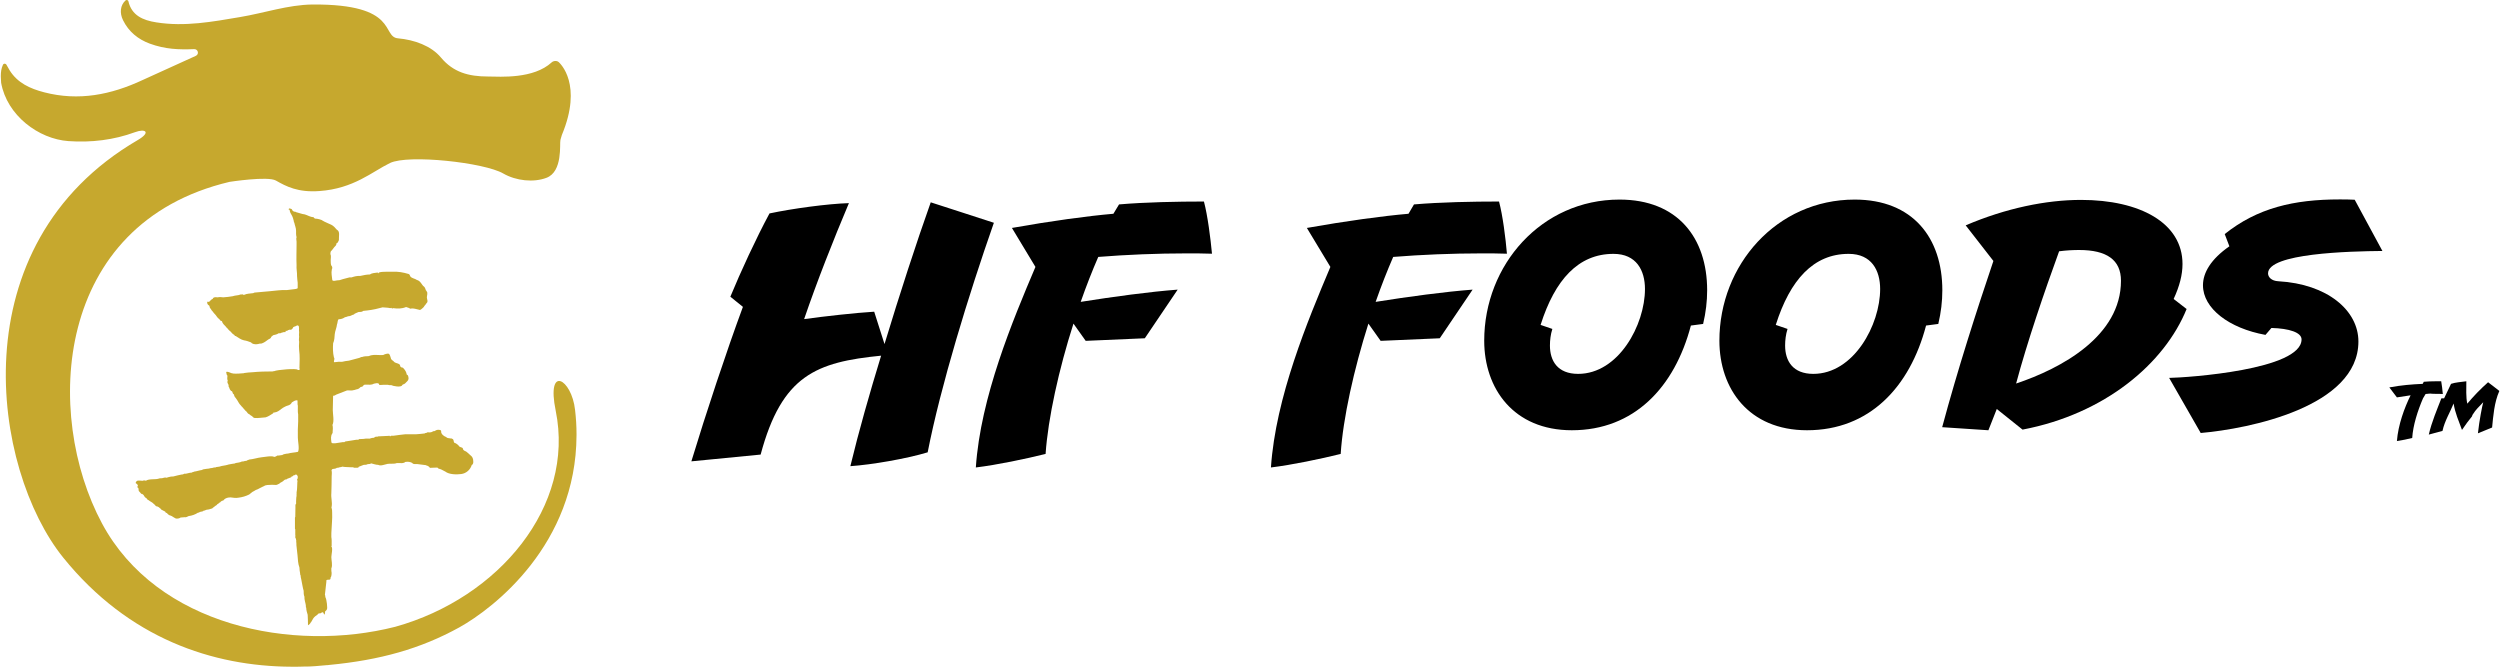
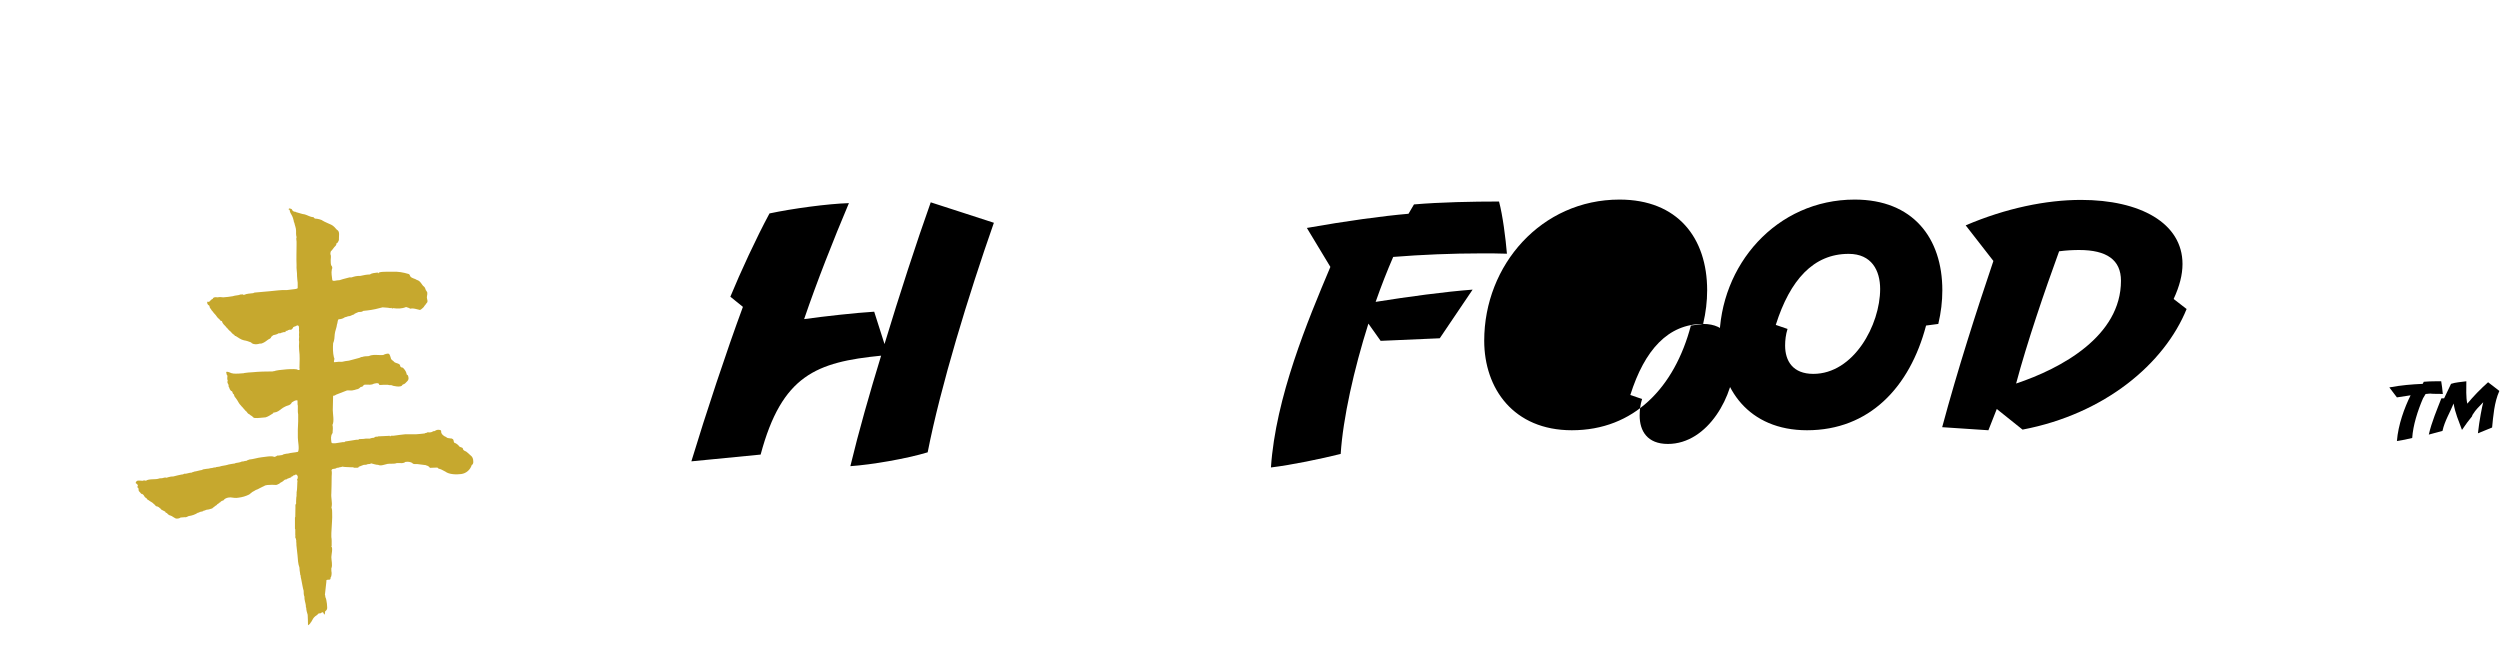
<svg xmlns="http://www.w3.org/2000/svg" version="1.2" viewBox="0 0 1552 414" width="1552" height="414">
  <title>HFFG_BIG</title>
  <style>
		.s0 { fill: #c6a82e } 
		.s1 { fill: #000000 } 
	</style>
  <g id="Gradient_WHTtext">
    <g id="Layer">
      <path id="Layer" fill-rule="evenodd" class="s0" d="m179.2 130.1c0-0.3 0.1-0.7 0.5-0.7q0 0 0.1 0c0.6 0.3 1.5 0.1 1.6 1.1l0.9 0.8q0.3-0.1 0.3 0.1c0.4 0 0.9 0 1.2 0.3 1.8 0.4 3.5 1.2 5.4 1.4 1.8 0.5 3.4 1.7 5.4 1.7 0.1 0 0.2 0.3 0.3 0.4q0.3 0.2 0.6 0.5c1.6 0 4.3 0.7 5 1.4 0.3 0.1 0.5 0.3 0.7 0.4 1.5 0.8 3 1.3 4.4 2 1.5 0.7 2.5 2 3.5 3.1 1.2 0.6 1.4 1.7 1.4 2.8 0 1-0.1 2-0.1 3 0.1 0.7-0.2 1.2-0.5 1.7-0.3 0.3-0.3 0.9-1 0.9 0 0.6-0.2 1.2-0.6 1.6-1.1 1-1.7 2.3-2.8 3.3-0.4 0.5-0.3 1.2-0.4 1.8 0.6 1.2 0.2 2.5 0.2 3.7 0.1 1.1-0.1 2.2 0.3 3.3 0.7 0.8 0.9 1.6 0.4 2.6-0.5 2.2 0.1 4.4 0.3 6.7 0.7 0.6 1.5 0.3 2.2 0.2 0.5-0.1 0.9-0.2 1.4-0.2q0.2 0 0.2 0c1 0 1.8-0.5 2.7-0.7 1.4-0.3 2.8-0.8 4.2-1.1q0.4 0 0.9 0c0.1 0 0.2 0 0.4 0 1.7-0.6 3.4-1 5.3-0.9 2-0.4 3.9-0.9 6-0.9 1.4-1 3.1-0.9 4.8-1.2 0.2-0.1 0.2 0.2 0.2 0.4q0.2 0 0.4 0c-0.1-1 4.6-0.9 7.1-0.9 0.7 0 1.3 0 1.5 0 3.6-0.2 6.7 0.4 10.1 1.4q0.7 0.3 0.8 1 0.1 0.3 0.3 0.6c1.1 1.2 2.8 1.2 4 2.1 2 0.5 2.7 2.3 3.8 3.6 0.4 0.3 0.7 0.6 1 0.9 0.1 0.2 0.2 0.4 0.3 0.7 0.5 0.3 0.1 1.1 0.7 1.4 0.1 0.1 0.1 0.3 0.2 0.4 1 0.9 0.2 2.7 0.2 3.8 0 1.1 1 2.7-0.2 3.6-0.4 0.6-0.8 1.2-1.3 1.7-0.4 0.9-1.3 1.5-2 2.1-0.4 0.3-0.8 0.6-1.3 0.3-1.7-0.3-3.4-1.1-5.2-0.7-0.4 0.1-0.6 0.1-0.8-0.3-0.7-0.2-1.4-0.5-2.1-0.7-2.6 1.1-5.3 1.1-8 0.7-0.4 0.2-0.8 0.5-1.1-0.2-0.6 0.3-1.2 0.2-1.8 0-0.4 0-0.7-0.1-1-0.1q-1.4-0.1-2.7-0.2-1 0.3-2 0.5c-3.2 0.9-6.6 1.4-10 1.7-0.8 0.8-1.9 0.6-2.9 0.7l-1.2 0.5c-0.4 0.2-0.8 0.4-1.3 0.6q-0.2 0.4-0.6 0.5c-1.1 0.2-2 1.1-3.1 1-0.8 0.1-1.4 0.6-2.2 0.6q-1.8 1.3-4 1.3c-0.8 0.9-0.5 2.2-1 3.2-0.2 2.1-1.2 4-1.4 6.1-0.1 1.8-0.2 3.8-1 5.6-0.2 2.9-0.2 5.9 0.5 8.8 0.7 0.9-0.1 1.8 0 2.8 0.3 0.3 0.6 0.1 0.9 0.1 1.4-0.2 2.8-0.3 4.2-0.2 1.3-0.3 2.8-0.6 4.2-0.7q3-0.8 6-1.6c0.3-0.1 0.6-0.1 0.9-0.3 0.4-0.3 0.9-0.4 1.4-0.4 1.2-0.5 2.6-0.4 3.9-0.5 2-0.9 4-0.8 6.1-0.7 1 0 2 0.1 3 0 0.6-0.4 2.7-1.1 3.4-0.8 0.9 0.5 1 2 1.4 2.9q0 0.1 0 0.2c0.5 1 1.6 1.3 2.1 2.1 0.9 0.6 2 0.7 2.9 1.2 0.6 0.4 0.8 0.8 0.7 1.4q0.5 0.4 1 0.8c0.6-0.2 1 0.3 1.3 0.7 0.9 1 1.6 2.2 1.8 3.6q0.3 0.3 0.7 0.5c0.6 1.4 0.7 2.7-0.5 3.8-0.8 0.8-1.4 1.7-2.6 1.9q-0.2 0.2-0.4 0.4c-0.6 1.6-5.8 0.6-6.8 0-0.7 0-1.3 0.1-2-0.2-1.6 0-3.2-0.1-4.9 0.1-0.8 0.1-0.6-0.4-0.8-0.8-1-0.6-2-0.2-3.1 0-1.5 0.9-3.2 0.6-4.8 0.6-0.6-0.1-1.1 0-1.6 0.3-0.2 0.7-0.7 0.9-1.2 1-0.2 0.2-0.5 0.2-0.7 0.2-0.7 0.8-1.4 1.3-2.4 1.4-0.7 0.1-1.2 0.5-1.9 0.5-0.8 0.3-1.6 0.2-2.4 0.2q-0.8-0.1-1.7 0c-2.2 0.9-4.4 1.7-6.7 2.6-0.5 0.4-1.1 0.7-1.9 0.7 0 3-0.2 5.9-0.2 8.9 0 2.5 1 6.9-0.2 9.2 0.4 1.5 0.2 3 0.1 4.4 0.1 0.4 0 0.6-0.2 0.9-1.1 1.6-0.8 3.4-0.6 5.1 0 1.2 1.1 1 2 1q0.2 0 0.4 0 2.3-0.3 4.6-0.7h1.1c0.5-0.6 1.2-0.5 1.8-0.6 1.7-0.3 3.3-0.5 5-0.8 0.3-0.1 0.8-0.1 1.1-0.1 0.3 0 0.5 0 0.8 0 0.2-0.2 0.3-0.4 0.5-0.4q1.3 0 2.6-0.1c1-0.2 2.1-0.3 3.2-0.2 0.6 0.1 1.1-0.1 1.7-0.3 0.5-0.1 1.2-0.3 1.8-0.2 0.2-0.7 0.9-0.6 1.4-0.7 0.1 0 0.2 0 0.4 0 0.3 0 0.5 0 0.7-0.2 2.1-0.1 4.2-0.2 6.4-0.3 0.3-0.1 0.7-0.2 0.8 0.2 0.1 0 0.2 0 0.2 0.1q0.1-0.1 0.2-0.1c0.4-0.4 0.9-0.3 1.3-0.3q0.3 0 0.7 0c2.4-0.4 4.8-0.6 7.2-0.9 2.2 0 4.5 0 6.7 0 1.8-0.1 3.5-0.3 5.3-0.5 0.5-0.5 1.2-0.1 1.7-0.7 1 0 2 0.2 3-0.3 0.2-0.1 0.6-0.4 0.6-0.4h0.2c0.3 0 0.7 0 1-0.2 0.1-0.1 0.3-0.2 0.4-0.3 1-0.5 2.1-0.5 3.1-0.1 0.6 0.5 0 1.3 0.5 1.8 0.1 0.2 0.1 0.3 0.2 0.5 0.7 0.8 1.6 1.6 2.7 1.9 0.6 0.9 1.7 0.6 2.6 0.9 0.6-0.1 1 0.1 1.5 0.4 0.7 0.5 0.4 1.5 0.9 2.2q0 0 0 0.1 0.2 0.1 0.5 0.1c0.7 0.3 1.4 0.8 1.9 1.3 0.3 0 0.2 0.4 0.4 0.5 0.5 0.8 1.5 0.8 2.2 1.2 0.1 0.1 0.2 0.1 0.2 0.2 0.1 0.3 0.4 0.5 0.3 0.9q0.3 0.3 0.6 0.6c0.4 0.2 0.9 0.5 1.4 0.7 0.4 0.4 0.8 0.7 1.2 1 0.4 0.4 0.9 0.8 1.3 1.2 1.3 0.9 1.8 2.2 1.8 3.7 0.1 0.8 0 1.7-0.7 2.3h-0.2c-0.9 3-3.4 5.3-6.6 5.7-2.9 0.4-7.5 0.3-9.8-1.5-1.2-0.5-2.3-1.4-3.6-1.7q-0.6 0-0.9-0.4c-0.2-0.4-0.5-0.4-0.8-0.4-0.1 0-0.2 0-0.2 0-1.1 0-2.1 0.1-3.1 0.1q-1.1 0.3-1.5-0.6-0.5-0.3-0.9-0.6-0.6 0-1-0.4l-5.5-0.7h-1.7c-0.4-0.1-0.9-0.1-1.2-0.4 0-0.1 0-0.2 0-0.2-1.4-0.8-2.9-1-4.5-0.7-0.1 0-0.2 0.1-0.2 0.2-0.9 0.5-1.8 0.6-2.8 0.5-0.7 0-1.6 0-2.3 0-0.9 0.4-2.3 0.4-3.5 0.4-0.8 0-1.6 0-2.2 0.1-1.6 0.3-4.3 1.5-5.8 0.6-1.5 0-2.9-0.6-4.3-0.9h-0.2c-0.6 0.6-1.3 0.3-1.9 0.4-0.8 0.5-1.7 0.5-2.6 0.5-1.1 0.4-2.1 0.8-3.1 1.2-0.1 0.5-0.4 0.6-0.9 0.6-0.8 0-1.5 0-2.3 0v-0.3q-0.8 0-1.5 0c-1.8-0.2-3.6 0-5.5-0.4-0.1 0-0.3 0.1-0.5 0.2-0.1 0-0.3 0.1-0.5 0.1-0.8 0-1.5 0.6-2.3 0.4-0.8 0.8-2 0.5-3 0.9q-0.2 0.4-0.4 0.7c0.4 1.2 0.1 2.6 0.1 3.8-0.1 3.5 0 7-0.2 10.4-0.3 2.9 0.7 5.6 0.2 8.3-0.2 0.3-0.1 0.5-0.1 0.7 0.4 1.1 0.4 2.2 0.4 3.3 0.2 3.6-0.3 7.2-0.4 10.8-0.1 1.1-0.1 2.2-0.1 3.2 0 0.4 0 0.6 0 0.9 0.3 1.6 0.2 3.1 0.2 4.7 0.1 0.4 0.1 0.7-0.2 1v0.1c1.1 1 0 5.2 0 6.7 0 1.9 0.9 5.2 0 6.9q0 0.6 0 1.4c0.1 0 0.1 0.1 0 0.2 0.3 1.3 0.2 2.6-0.2 3.8 0 0.1-0.1 0.1-0.2 0.2-0.1 0.1-0.1 0.2-0.1 0.4 0.1 0.8-0.3 1.2-1.2 1.1-0.5 0-1 0-1.4 0.4 0 0.1 0 0.2 0 0.4q0 0.2 0 0.5-0.5 4-0.9 8.1c0.4 0.5 0.1 1.2 0.4 1.7 0.6 0.8 1.4 6.8 0.8 7.4q-0.2 0.2-0.3 0.4c-0.1 0.4-0.5 0.5-0.7 0.6-0.1 0.5-0.1 0.9-0.2 1.4q-0.1 0.3-0.1 0.6c-0.1 0-0.2 0.1-0.2 0.1q-0.1-0.2-0.3-0.3c-0.2-0.1-0.2-0.5-0.2-0.7-0.5-0.3-1-0.8-1.4 0-0.6 0.5-1.4 0.1-1.9 0.5-0.5 0.7-1.3 1.2-1.9 1.6-1.1 0.9-1.6 1.9-2.2 3-0.1 0.2-0.3 0.5-0.4 0.7h-0.1c-0.4 0.8-0.9 1.4-1.8 1.9-0.1-2.2 0-4.4-0.2-6.5-0.4-1.4-0.9-2.9-0.9-4.4 0-0.1-0.1-0.2-0.2-0.3 0.1-1.7-0.6-3.2-0.8-4.8-0.1-0.5-0.1-0.9-0.1-1.5 0 0 0-0.1 0-0.2-0.5-1.2-0.5-2.4-0.5-3.7-0.3-1-0.5-2-0.7-3q-0.4-2.1-0.8-4.2c-0.2-0.8-0.4-1.6-0.4-2.4-0.3-0.4-0.3-0.9-0.3-1.3-0.3-1.1-0.3-2.2-0.4-3.3q0-0.1 0-0.2c-0.9-2.4-1-5-1.2-7.6q-0.4-3.2-0.7-6.4c0.1-1-0.2-2-0.1-3-0.3-0.3 0.1-0.9-0.4-1.2-0.3-0.6-0.2-1.1-0.1-1.7 0 0-0.1-0.1-0.1-0.2 0-1.2 0-2.4 0-3.7-0.1-0.1-0.1-0.2-0.2-0.3 0-2 0-4 0-6.1 0-0.4-0.1-0.9 0.2-1.3 0-2 0.1-4 0.1-6 0.1-0.6-0.2-1.3 0.2-1.9 0.4-0.3 0.2-0.9 0.2-1.3 0.1-1.3 0-2.5 0.3-3.8q0-0.7 0-1.4c0.1-0.2 0.1-0.5 0-0.7 0.5-2.2 0.3-4.5 0.5-6.8 0.1 0 0.1-0.1 0.1-0.2q-0.1-0.5-0.3-1.1c0.8-1 0.6-2.5-0.5-3.1-0.2 0.1-0.4 0.1-0.7 0.1-0.2 0.4-0.6 0.4-1 0.4-0.1 0.3-0.4 0.4-0.6 0.6-0.3 0.1-0.6 0.2-0.8 0.3q0 0.1 0 0.3c-0.9 0.3-1.7 0.7-2.6 1-0.3 0.4-0.7 0.5-1.2 0.4-0.3 0.2-0.5 0.3-0.7 0.5-0.6 0.7-1.5 1.1-2.4 1.6q-0.5 0.7-1.5 0.9c-0.3 0.5-1.8 0.4-2.9 0.3-0.5 0-0.8 0-1.1 0-1.3 0.1-3.6-0.1-4.6 0.9 0 0-0.1 0-0.2 0q-1.2 0.6-2.4 1.2c-0.8 0.5-1.5 0.8-2.4 1.1-0.7 0.5-1.4 0.8-2.1 1.2q-1 0.8-2 1.6c-2.2 1.1-4.4 1.7-6.8 2-1.6 0.3-3.1 0-4.7-0.2-1.6 0-3.2 0.3-4.3 1.6-0.2 0.3-0.5 0.6-0.9 0.4-0.4 0.4-1 0.4-1.2 1-0.2 0.1-0.4 0.1-0.5 0.2-0.4 0.7-1.5 0.8-1.8 1.6-0.1 0.1-0.2 0.1-0.3 0.1q-1.1 0.8-2.1 1.6c-0.2 0-0.2 0.5-0.6 0.4-0.1 0.1-0.2 0.1-0.3 0.1-1 0.4-2 0.6-3.1 0.7q-0.3 0.1-0.5 0.2c-0.4 0.3-1 0.3-1.4 0.4 0 0.1 0 0.2 0 0.2-0.9 0.5-1.9 0.2-2.7 0.9-0.2 0.1-0.4 0.1-0.6 0.1q-2.6 1.7-5.8 2.1c-0.8 0.4-1.6 0.9-2.6 0.7-0.8 0.1-1.6 0.1-2.4 0.2-0.6 0.6-2.5 0.9-3.2 0.5-0.8-0.5-1.6-0.9-2.3-1.4-0.5-0.1-0.9-0.5-1.4-0.5-0.5-0.4-1.1-0.6-1.4-1.2-0.3-0.4-0.9-0.2-1.1-0.7 0 0 0-0.1 0-0.2-0.1 0-0.2-0.1-0.4-0.3-0.7-0.4-1.5-0.7-2.1-1.1-0.1-0.1-0.2-0.1-0.3-0.2 0-0.1 0-0.2 0-0.2-0.9-0.8-1.7-1.6-2.9-1.7-0.3-0.2-0.7-0.4-0.7-0.8-0.3 0-0.4-0.2-0.5-0.4-0.1 0-0.2-0.1-0.3-0.2-0.9-1.1-2.3-1.5-3.3-2.4q-0.2-0.1-0.5-0.2c-0.3-0.3-0.6-0.7-0.9-1.1-1-0.3-1.2-1.3-1.7-1.9l-0.9-0.7h-0.5c-0.4-0.4-0.7-1-1.2-1.4-0.8-0.6-0.2-1.6-0.7-2.3-0.1-0.1-0.2-0.1-0.2-0.1h-0.2c0-0.2-0.1-0.6-0.1-0.8 0.3-0.2 0.3-0.7 0.3-0.7l-0.5-0.7c0.2-0.1 0-0.2 0-0.2-1.5-0.2-0.7-1.4-0.1-1.8 0.7-0.5 2.7-0.1 3.5-0.1 0.2-0.1 0.4-0.2 0.7-0.2 0.1 0 0.3 0 0.4 0 0.3-0.1 0.6-0.1 0.9 0.2 2.1-1.5 6.1-0.5 8.5-1.5 0.6-0.1 1.1-0.1 1.6-0.1 1-0.3 1.9-0.6 2.9-0.3 0.4-0.2 0.8-0.3 1.2-0.4 0.9-0.3 1.9-0.4 2.9-0.4 1.7-0.5 3.4-0.8 5.1-1.2 0.1 0 0.3 0 0.4 0 0.2-0.1 0.5-0.2 0.7-0.2 0.2-0.1 0.4-0.1 0.5-0.3 0.9 0.1 1.7-0.1 2.4-0.3 0.8-0.2 1.6-0.4 2.4-0.4 0.2-0.2 0.5-0.3 0.8-0.4 0.3 0.1 0.4-0.1 0.6-0.2 1.7-0.2 3.2-0.8 4.8-1 0.3-0.1 0.6-0.3 0.8-0.4 1.2-0.2 2.4-0.4 3.6-0.5 1-0.4 2.2-0.2 3.2-0.7 0.2 0 0.9 0 0.9 0 0.1-0.1 0.2-0.2 0.3-0.2q1-0.1 2.1-0.3c1.6-0.6 3.3-0.6 5-1.1 0.2-0.1 0.4-0.1 0.6-0.2 1.4-0.3 2.8-0.5 4.2-0.7 0.1-0.1 0.1-0.2 0.1-0.2 1.4-0.3 2.8-0.3 4.1-1 0.5 0.1 0.9 0 1.4-0.2 0.4-0.1 0.9-0.2 1.4-0.2 0.1-0.1 0.3-0.2 0.4-0.3 0.5-0.1 0.8-0.3 1.3-0.5 2.5-0.2 5-1.1 7.6-1.4 1.1-0.1 7.1-1.2 7.8-0.2 0.3-0.1 0.7-0.2 1.1-0.3q0.5-0.3 1-0.6 0.2 0 0.5 0c0.1 0 0.4 0 0.4 0 0.7-0.1 1.3-0.2 2-0.3h0.1c0.9-0.7 2-0.6 3-0.9q0.2 0 0.5 0c2-0.6 4.2-0.6 6.3-1.1 1-1.9-0.1-6.5-0.1-8.7-0.1-3.4 0-6.8 0.2-10.1 0-0.2 0-4.4 0-4.4-0.4-1.8-0.1-3.6-0.2-5.4-0.4-1.1 0-2.3-0.3-3.4-1.4-0.1-2.4 0.7-3.4 1.3-0.5 1.1-1.4 1.7-2.6 2-1.2 0.3-2.2 1-3.2 1.5-0.2 0.3-0.4 0.5-0.7 0.5-1.3 1.1-2.6 2.1-4.4 2.3q-0.3 0-0.6 0c0.1 0.3-0.1 0.4-0.3 0.6-1.5 0.9-2.8 1.9-4.5 2.4-2.3 0.1-4.6 0.6-6.8 0.4-0.7-0.1-1.2-0.6-1.6-1.1-0.7-0.3-1.2-0.8-1.7-1.2-0.9-0.3-1.3-1-1.7-1.6-0.2-0.2-0.7-0.6-0.7-0.6-0.6-0.7-1.3-1.4-1.9-2.2q-0.2-0.1-0.3-0.3c-0.1 0-0.1-0.1-0.2-0.2q-0.3-0.3-0.5-0.6c-1.2-1.1-1.7-2.6-2.6-3.8l-0.5-0.7c-0.2-0.5-0.8-0.6-0.8-1.2q-0.2-0.4-0.4-0.9c0-0.1 0.1-0.2 0.2-0.2-1-0.2-0.9-1.1-1.2-1.7-0.1-0.2-0.2-0.3-0.3-0.4q-0.2 0-0.4 0c-0.6-0.6-1-1.3-1.2-2.2-0.2-0.2-0.4-0.5-0.4-0.8q0-0.4 0-0.8c-0.4-0.9-1.1-1.6-0.5-2.6-0.5-1-0.3-2.1-0.2-3.2q-0.1-0.1-0.3-0.3c-0.3-0.5-0.3-1.2-0.5-2 1.6-0.4 2.7 0.9 4.1 0.9q0.1 0.1 0 0.1c2.4 0.2 4.6 0 6.9-0.2q0.1 0 0.1-0.1c1.7-0.2 3.5-0.5 5.2-0.5 4.2-0.4 8.3-0.5 12.5-0.5 0.4-0.1 0.7-0.2 1.1-0.2 1.5-0.8 13.9-1.9 14.5-0.8 0.2 0.1 0.4 0.1 0.7 0.1q0.3 0 0.4 0c0-0.2 0.1-0.5 0.1-0.7 0.1-0.3-0.3-0.5-0.1-0.7 0.1-3.7 0.3-7.4-0.2-11-0.2-1.7-0.1-3.2 0-4.9q0-0.1 0-0.3c-0.3-1.1 0-2.1 0-3.2-0.2-0.8 0-1.8 0-2.7-0.3-0.9 0.3-3.5-0.5-4-0.9-0.6-1.4 0.5-2.3 0.5-0.3 0.3-0.9 0.2-1 0.7 0 0.7-0.9 0.7-1 1.3-0.5 0-0.9 0-1.4 0-0.2 0.1-0.4 0.4-0.7 0.2-0.3 0.5-0.7 0.6-1.2 0.5q-0.1 0-0.3 0c0.1 0.5 0 0.9-0.5 0.8-0.7-0.2-1.2 0.3-1.9 0.3-0.6 0.4-1.2 0.5-1.9 0.4q-0.1 0.1-0.2 0.1c-0.9 0.7-2.1 0.8-3.2 1.1-0.4 0.3-0.8 0.6-1.2 1-0.2 1-1.1 1.3-1.9 1.7-1 0.7-1.9 1.5-3 2-0.7 0.4-1.3 0.6-2.1 0.5-1.7 0.5-3.5 0.8-5.2-0.3q-0.1-0.1-0.3-0.4c-1.4-0.5-2.8-1.1-4.4-1.3-2-0.4-3.5-1.7-5.2-2.7-0.1 0-0.2 0-0.4 0q-0.2-0.3-0.5-0.7c-1-0.5-1.6-1.3-2.3-2.1-0.7-0.4-1.1-1.1-1.7-1.6-0.2-0.6-1-0.8-1.2-1.4-0.9-1-2.1-1.9-2.4-3.3q0-0.1 0-0.1-0.5-0.2-0.9-0.3-0.5-0.5-0.8-1c-0.9-0.6-1.6-1.6-2.2-2.5q-0.5-0.6-1.1-1.2c-0.3-0.4-0.7-0.9-1-1.3-0.6-0.4-0.7-1.2-1.2-1.6-0.6-0.5-0.3-1.4-0.9-2q-0.1 0-0.3 0-0.3-0.4-0.7-0.9c0.2-0.4-0.3-0.8 0-1.3 0.4 0.1 0.8 0.1 1.2 0.1 0.2-0.5 0.7-0.8 1.1-1.1 0.2-0.2 0.4-0.6 0.8-0.6 0.1 0 0.2-0.1 0.3-0.2 0-0.3 0.2-0.5 0.5-0.7 0.8-0.4 1.7-0.3 2.6-0.2 1.1-0.3 2.2-0.1 3.4 0 2-0.1 4-0.4 5.9-0.7 1.6-0.6 3.4-0.4 4.9-1.1q0.3 0 0.7 0c0.4-0.1 0.9-0.1 1.2 0.4 0.1-0.1 0.2-0.2 0.4-0.2 1.7-0.8 3.6-0.7 5.5-1 0.4-0.3 0.9-0.4 1.3-0.4q4.5-0.4 9-0.8c3.5-0.3 7-0.9 10.5-0.7q2.5-0.3 4.9-0.6c0.6-0.1 1.2-0.1 1.7-0.5 0.1 0 0.2 0 0.2 0v-3.4c-0.1-1.4-0.4-2.8-0.4-4.2 0.1-2.3-0.5-4.5-0.3-6.8-0.2-4.2 0-8.3 0-12.4v-2.2c0-0.9-0.4-1.8 0-2.7v-0.1c-0.4-1.3-0.3-2.7-0.3-3.9 0-1.8-0.8-3.4-1.1-5.1-0.3-0.2-0.3-0.5-0.3-0.9-0.3-1.2-0.6-2.4-1.2-3.5-0.7-1.1-1.3-2.2-1.4-3.5m16.3 5.5c0 0 0.1 0.5 0.2 0.7 0 0-0.1-0.4-0.2-0.7zm28.7 87.2q-0.8-0.2-1.7-0.3c0.6 0.1 1.2 0.2 1.7 0.3zm-22.9 156.1c0 0 0 0.2 0 0.3q0-0.1 0-0.3z" />
-       <path id="Layer" class="s0" d="m182.7 413.9c2 0 3.9 0 5.9-0.1 4.7 0.1 9.8-0.5 14.6-0.9 0.2 0 0.3 0 0.4 0 0.2 0 0.5-0.1 0.7-0.1 31.5-3 56.7-10 80.8-23.3 21.6-12 72.6-51.6 72.8-119.3v-0.8c0-4.8-0.3-9.8-0.9-14.9-2.1-19.3-18-28.5-12 0.6 12 58.9-35.1 116-99.6 134-63.6 16.2-147.9-0.4-182.1-64.2-36.2-67.5-30-186.1 79.2-212 0 0 23.8-3.7 28.8-0.8 6.3 3.6 13.7 7.5 27 6.5 21.3-1.5 32.7-12 43.8-17.4 11.4-5.5 58.6-0.3 70.3 6.5 8 4.6 18.9 5.7 26.8 2.7 10.3-3.8 8.1-21.2 8.7-23.4 0 0-0.1 0 0.9-3.2 13.1-31.5-1.1-44.4-1.9-45.2-1.2-1.1-3.3-0.9-4.4 0.1-11.3 10.4-31.7 8.9-39.5 8.8-12.3 0-21.6-2.7-29.2-11.7-6.1-7.4-16.7-11.1-26.7-12-10.5-0.9 1-21.4-53.2-21-15.2 0.2-29.9 5.3-44.9 7.8-17.1 2.9-34.3 6.1-51.9 3.3-8.5-1.3-15.4-4.4-17.4-13.1-0.1-0.5-0.6-0.8-1.1-0.8-0.2 0-0.5 0.1-0.7 0.3-3.2 2.9-3.8 7.7-1.5 12.3 3.5 7.1 9.3 11.8 16.6 14.5 9.6 3.5 18.1 3.8 27.5 3.4 2.5-0.1 3.3 3.2 1 4.2-10 4.6-24.5 11.1-33 15-19.5 9.1-39.6 13.2-61.1 7.6-8.8-2.3-16.5-5.8-21.4-13.6q-1-1.7-2-3.5c-0.5-0.9-1.8-0.9-2.2 0.1-1 2.1-1.3 4.5-1.3 6.8v0.4c0 1.4 0.2 2.8 0.2 3.9 3.6 20.2 23.2 34.9 41.8 36.2 14.1 1 28.2-0.7 41.2-5.5 6.7-2.5 10.1 0 1.9 4.8-111.9 65.2-90.3 204.7-46.4 259.2 40.7 50.4 93.1 67.6 141.8 67.8z" />
      <g id="Layer">
        <path id="Layer" class="s1" d="m617 138.3c-15.7 44.8-33.1 101.5-41.1 142.5-13.2 4-34.8 7.7-48 8.6 5.2-21.6 12-45.4 19.1-68.6-40.2 4-61.6 12.1-74.8 61.4l-43 4.2c9-29.7 21.9-68.6 32-95.9l-7.8-6.3c6.4-15.5 16-36.3 24.3-51.7 14.1-3 36.1-6 49.3-6.4-9.6 22.7-20 49.1-27.8 72 13-1.8 32-3.9 43.5-4.6l6.4 20.1c9.4-31 19.7-62.7 28.7-88 0 0 39.3 12.7 39.2 12.7z" />
-         <path id="Layer" class="s1" d="m736.8 157.3c-18.5 0-37.4 0.8-55 2.2-3.7 8.5-7.4 17.9-10.9 27.9 20.1-3.2 42.9-6.3 60.2-7.6l-20.4 30.2-36.7 1.6-7.6-10.7c-9.1 28.4-15.8 58.9-17.3 80.9-12.5 3.1-30.1 6.8-43.3 8.4 2.9-43.5 22.8-91.1 37-124.5l-14.6-24.2c24.2-4.3 46.8-7.4 63-8.8l3.5-5.8c16.2-1.4 36.3-1.8 52.7-1.8 2.3 8.6 4.1 22.8 5 32.4-5.2-0.2-10.3-0.2-15.6-0.2z" />
        <path id="Layer" class="s1" d="m919.9 157.3c-18.5 0-37.4 0.8-55 2.2-3.7 8.5-7.4 17.9-10.9 27.9 20.1-3.2 42.9-6.3 60.2-7.6l-20.4 30.2-36.7 1.6-7.6-10.7c-9 28.4-15.8 58.9-17.2 80.9-12.5 3.1-30.2 6.8-43.3 8.4 2.9-43.5 22.8-91.1 36.9-124.5l-14.6-24.2c24.3-4.3 46.9-7.4 63.1-8.8l3.4-5.8c16.3-1.4 36.4-1.8 52.8-1.8 2.3 8.6 4.1 22.8 4.9 32.4-5.1-0.2-10.2-0.2-15.5-0.2" />
-         <path id="Layer" fill-rule="evenodd" class="s1" d="m1057.3 201.1l-7.6 1c-10.1 38.4-35.3 65-73.9 65-36.1 0-54.4-25.8-54.4-55.6 0-47 35.5-87.6 84-87.6 36.1 0 54.4 23.8 54.4 56.3 0 6.8-0.8 13.7-2.5 20.9zm-55.7-43.5c-21.7 0-36.3 16-45.2 44.1l7.3 2.5c-1.1 3.5-1.5 7-1.5 10.3 0 9.6 4.8 17.6 17.5 17.6 25.1 0 41.5-30.4 41.5-52.7 0-11.5-5.3-21.8-19.5-21.8z" />
+         <path id="Layer" fill-rule="evenodd" class="s1" d="m1057.3 201.1l-7.6 1c-10.1 38.4-35.3 65-73.9 65-36.1 0-54.4-25.8-54.4-55.6 0-47 35.5-87.6 84-87.6 36.1 0 54.4 23.8 54.4 56.3 0 6.8-0.8 13.7-2.5 20.9zc-21.7 0-36.3 16-45.2 44.1l7.3 2.5c-1.1 3.5-1.5 7-1.5 10.3 0 9.6 4.8 17.6 17.5 17.6 25.1 0 41.5-30.4 41.5-52.7 0-11.5-5.3-21.8-19.5-21.8z" />
        <path id="Layer" fill-rule="evenodd" class="s1" d="m1203.3 201.1l-7.6 1c-10.1 38.4-35.3 65-73.9 65-36.2 0-54.4-25.8-54.4-55.6 0-47 35.5-87.6 84-87.6 36.1 0 54.4 23.8 54.4 56.3 0 6.8-0.8 13.7-2.5 20.9zm-55.7-43.5c-21.7 0-36.3 16-45.2 44.1l7.3 2.5c-1.1 3.5-1.5 7-1.5 10.3 0 9.6 4.8 17.6 17.5 17.6 25.1 0 41.5-30.4 41.5-52.7 0-11.5-5.3-21.8-19.5-21.8z" />
        <path id="Layer" fill-rule="evenodd" class="s1" d="m1357.5 191.7c-13.8 34.1-50.9 65.3-101.9 75l-16-12.8-5.2 13.2-28.7-1.9c9.6-35.7 21.2-71.8 31.8-103.2l-17.2-22.1c25-10.7 50.1-15.8 71.6-15.8 36.6 0 63 14.3 63 39.8 0 6.6-1.8 13.7-5.5 21.7l8 6.2zm-66.7-36.5c-3.7 0-8 0.2-12.5 0.8-8.9 24.4-19.9 56.6-26.7 82.1 28.1-9.4 65.1-29.4 65.1-63.8 0-13-8.9-19.1-25.9-19.1z" />
-         <path id="Layer" class="s1" d="m1479 155.8c-20.5 0.2-71 1.4-71 13.9 0 2.3 2.1 4.7 6.4 4.9 30.4 1.7 49.7 18.1 49.7 37.4 0 40.6-68 54.2-97.9 56.8l-19.6-34.2c11.4-0.2 82.2-5 82.2-23.9 0-4.3-7.6-6.8-18.7-7.1l-3.7 4.3c-22.6-4.1-38.8-16.4-38.8-30.8 0-7.8 4.9-16.2 16.4-24.2l-2.9-7.6c20.3-16.2 42.9-21.5 71.3-21.5 3.1 0 6.1 0 9.4 0.2z" />
        <path id="Layer" class="s1" d="m1511.9 244.5c-4.1 0-1.5-0.4-6.1 0.1l-1.6 2.7c-3.3 7.7-6.2 16.7-6.7 24.6-2.8 0.7-6.6 1.5-9.5 1.9 0.8-10.2 4.7-20.7 8.5-28.4-3 0.4-5.9 0.9-8.5 1.3l-4.7-6.2c7.5-1.4 14-1.9 20.7-2.2l0.7-1.3c2.4-0.2 4.9-0.3 7.3-0.3q1.8 0 3.5 0c0.4 2 0.8 5.7 1 7.9-1.4-0.1-2.9-0.1-4.6-0.1z" />
        <path id="Layer" class="s1" d="m1551.6 242.7c-3.2 7.1-3.8 15.7-4.5 22.7l-8.8 3.6c0.8-7.7 2.7-17.3 3.3-19.3-3.4 3.7-4.2 4-6.7 7.9l-0.3 0.9c-1.9 2.3-4.2 5.4-6.2 8.4-2.1-5.8-4.2-10.3-5.2-16.4-2.1 5.3-5.6 10.9-6.9 17l-8.5 2.3c1.7-7.6 5.2-15.8 7.8-22.5h1.7l4.3-9c2.4-0.9 6.6-1.2 9.5-1.6 0 4.4-0.3 10 0.6 13.9 3.9-4.7 8.2-9.1 12.9-13.3 0 0 7.1 5.4 7 5.4z" />
      </g>
    </g>
  </g>
</svg>